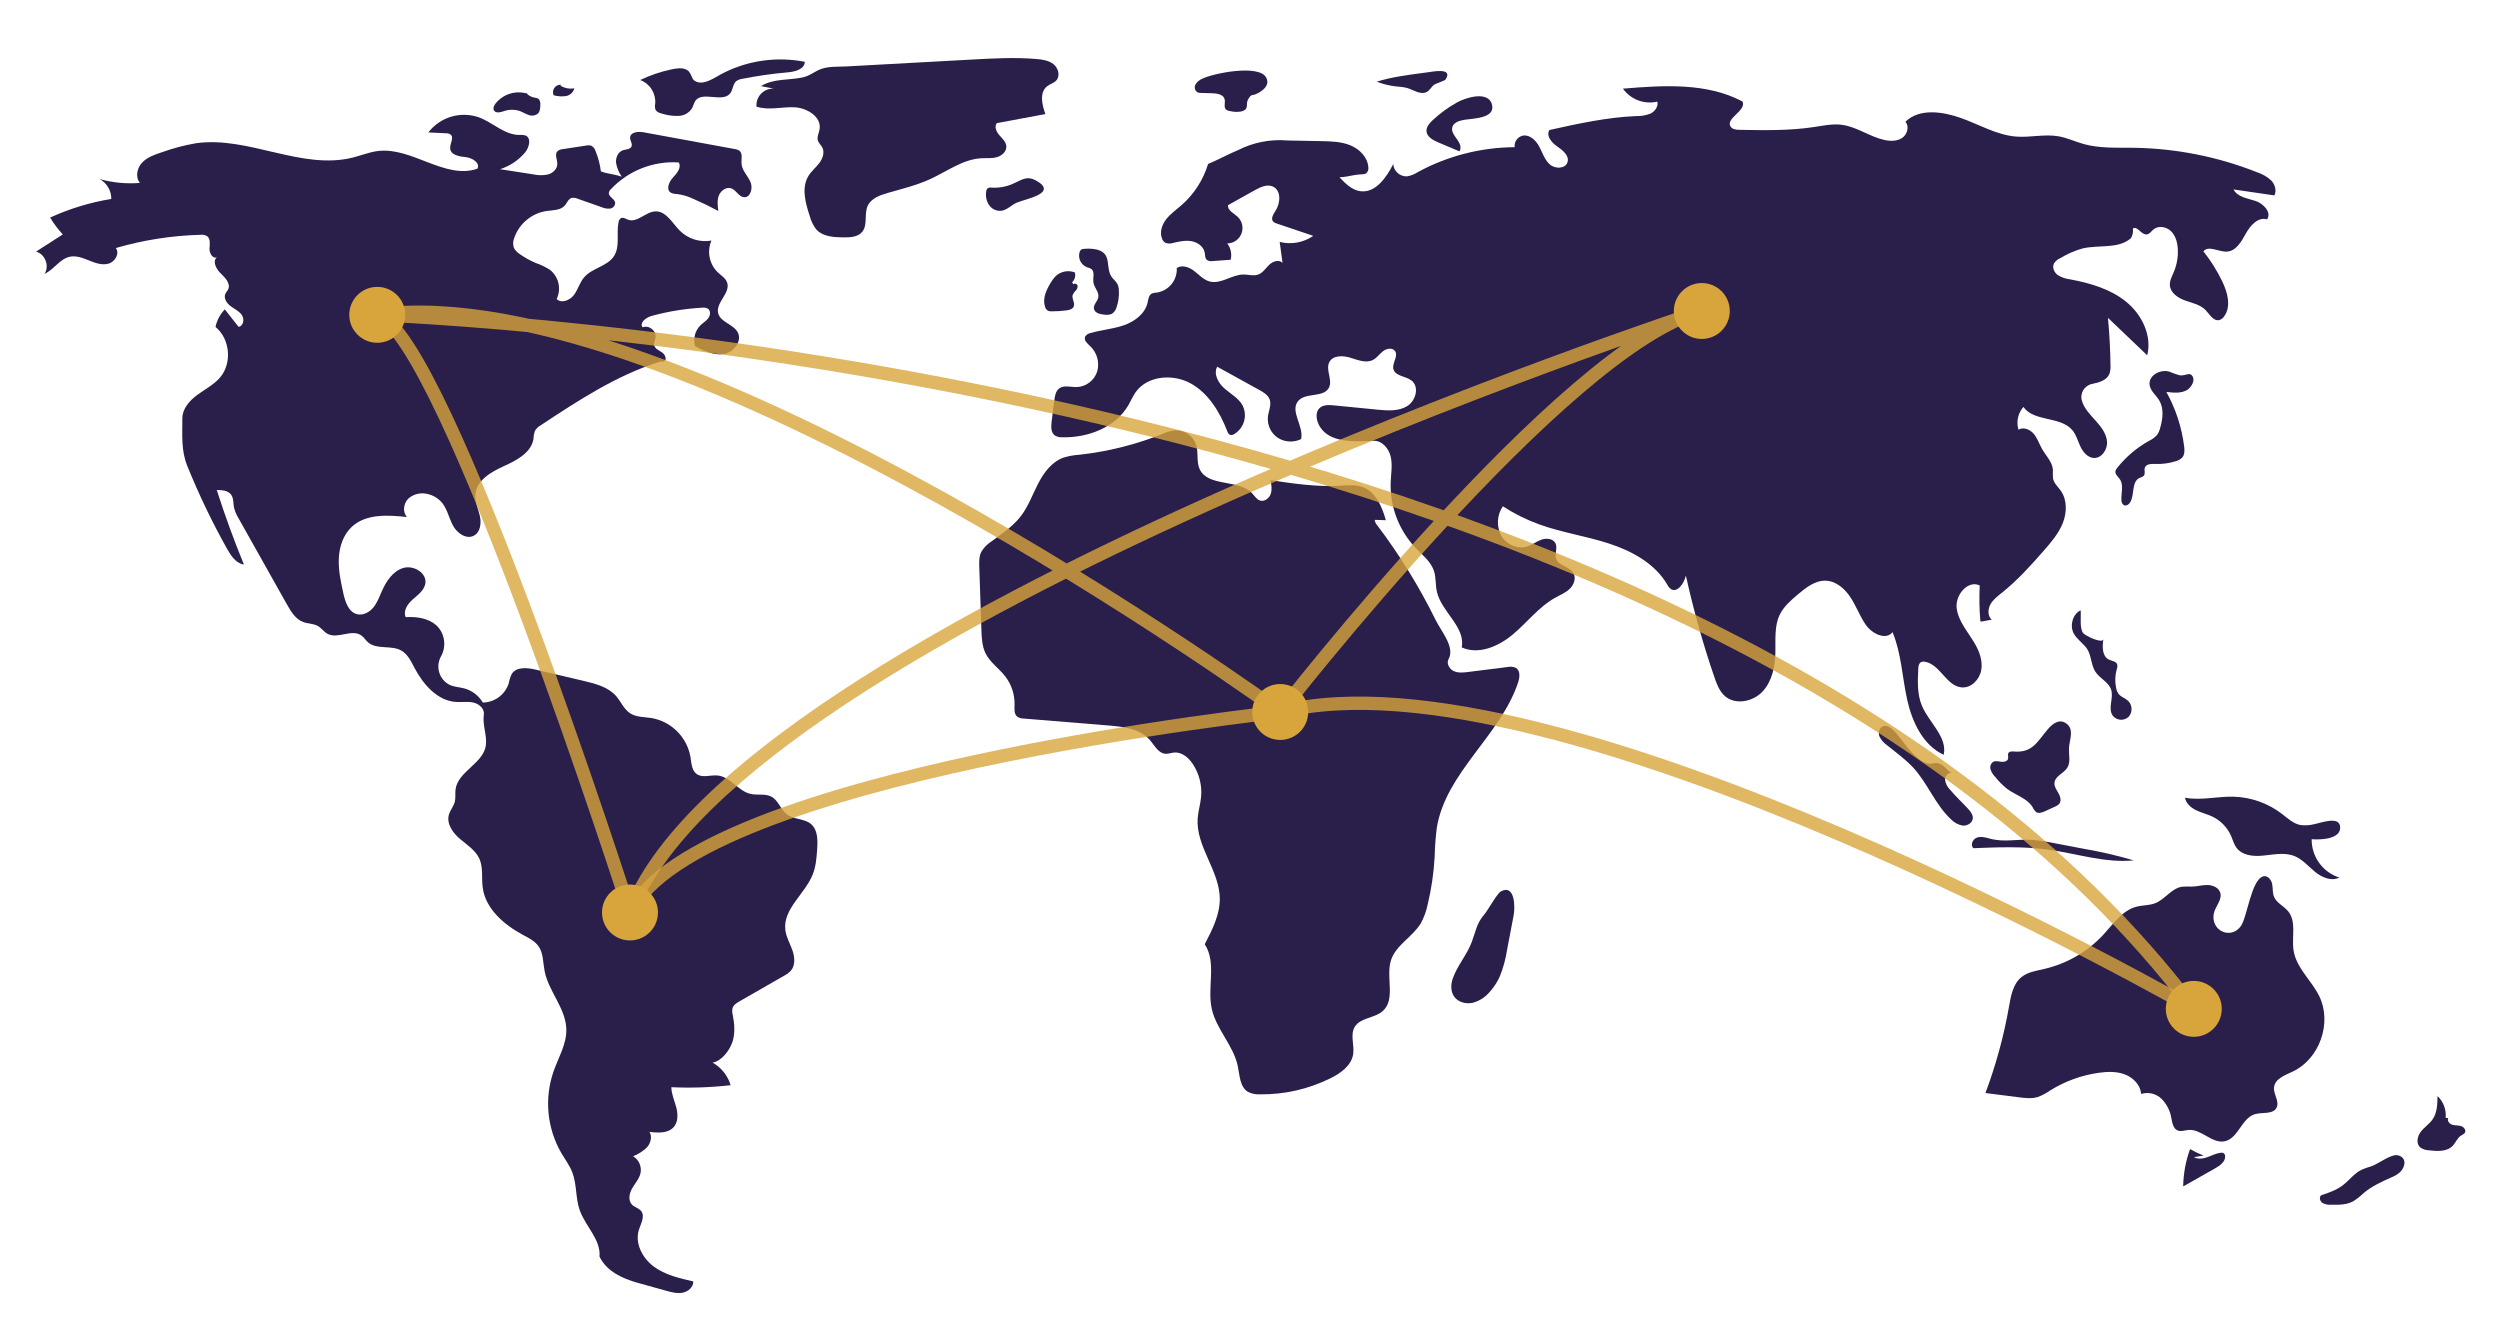
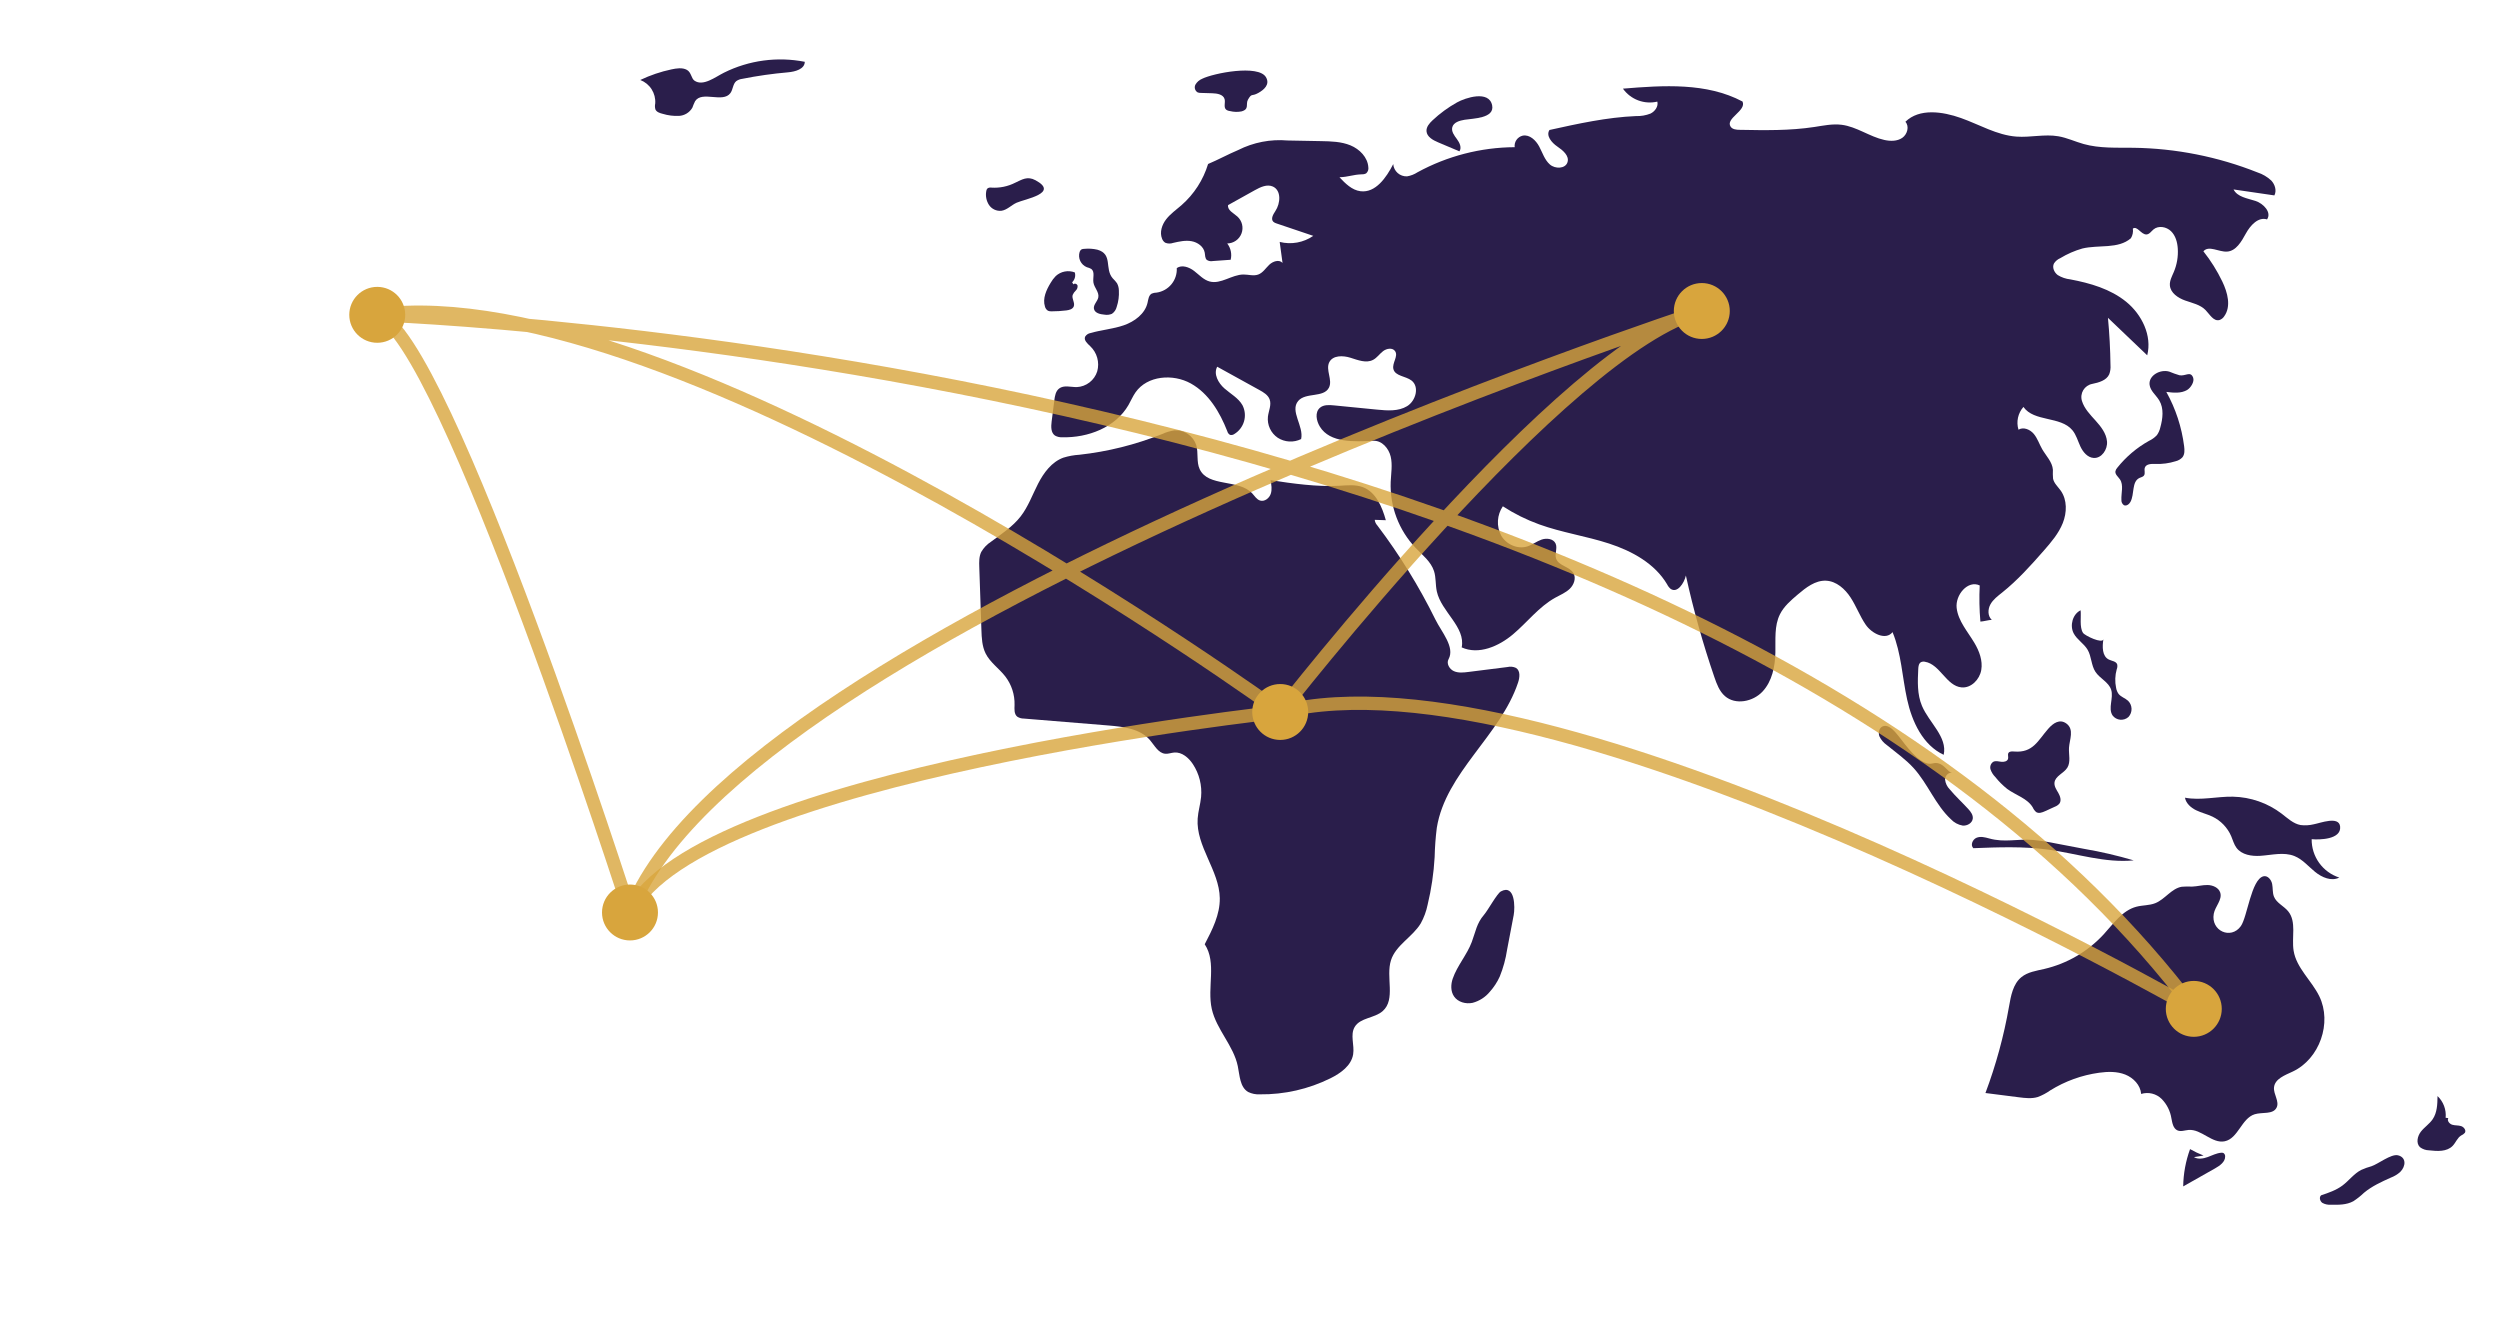
<svg xmlns="http://www.w3.org/2000/svg" width="375" height="199" viewBox="0 0 375 199" fill="none">
-   <path d="M90.133 25.705C90.002 24.67 89.737 23.657 89.345 22.69C89.295 22.508 89.207 22.337 89.088 22.19C88.969 22.043 88.82 21.922 88.651 21.836C88.425 21.777 88.189 21.775 87.962 21.828L84.425 22.369C84.129 22.383 83.845 22.493 83.618 22.682C83.157 23.166 83.611 23.946 83.597 24.614C83.581 25.365 82.913 25.974 82.189 26.176C81.45 26.325 80.687 26.316 79.952 26.148L75.006 25.38C76.463 24.916 77.759 24.051 78.748 22.886C79.399 22.115 79.745 20.677 78.804 20.312C78.525 20.235 78.233 20.212 77.945 20.243C75.704 20.261 73.941 18.391 71.844 17.604C70.501 17.133 69.043 17.097 67.68 17.504C66.316 17.91 65.116 18.736 64.251 19.865L66.885 19.992C67.133 19.979 67.379 20.044 67.587 20.179C68.164 20.653 67.447 21.564 67.528 22.306C67.633 23.27 68.915 23.476 69.881 23.574C70.847 23.671 72.072 24.456 71.608 25.307C66.753 26.978 61.812 22.041 56.713 22.649C55.423 22.803 54.204 23.309 52.944 23.628C45.247 25.573 37.29 20.382 29.428 21.481C27.68 21.779 25.962 22.232 24.294 22.834C23.224 23.185 22.108 23.565 21.33 24.379C20.553 25.193 20.257 26.585 20.993 27.437C18.963 27.604 16.919 27.41 14.957 26.864C15.488 27.158 15.929 27.59 16.235 28.114C16.541 28.638 16.7 29.235 16.696 29.842C13.526 30.358 10.44 31.298 7.52 32.637C8.065 33.542 8.702 34.389 9.419 35.165L5.406 37.741C6.762 38.082 7.463 39.93 6.675 41.083C8.08 40.458 8.952 38.842 10.455 38.514C11.44 38.299 12.442 38.702 13.376 39.08C14.311 39.458 15.338 39.825 16.305 39.541C17.272 39.257 17.985 38.004 17.371 37.206C21.505 36.001 25.777 35.334 30.082 35.221C30.415 35.18 30.751 35.244 31.045 35.404C31.605 35.792 31.458 36.632 31.428 37.312C31.398 37.993 31.929 38.888 32.538 38.581C31.821 39.202 32.434 40.371 33.121 41.023C33.809 41.676 34.637 42.577 34.216 43.426C34.106 43.648 33.92 43.825 33.814 44.049C33.502 44.709 33.998 45.478 34.582 45.917C35.166 46.355 35.882 46.662 36.288 47.269C36.693 47.876 36.509 48.938 35.783 49.023L33.721 46.406C33.016 47.136 32.533 48.051 32.328 49.045C34.515 50.831 34.844 54.467 33.013 56.617C32.077 57.715 30.746 58.383 29.585 59.24C28.423 60.096 27.349 61.316 27.352 62.759C27.357 65.251 27.153 67.566 28.087 69.877C29.811 74.137 31.801 78.285 34.045 82.296C34.634 83.349 35.396 84.504 36.59 84.685C35.081 81.014 33.723 77.287 32.515 73.502C33.302 73.506 34.211 73.568 34.672 74.205C35.054 74.732 34.972 75.449 35.09 76.089C35.241 76.709 35.493 77.3 35.835 77.839L43.041 90.663C43.638 91.726 44.323 92.868 45.465 93.298C46.194 93.573 47.039 93.522 47.711 93.918C48.237 94.228 48.592 94.78 49.129 95.073C50.647 95.9 52.757 94.313 54.176 95.301C54.581 95.583 54.84 96.032 55.213 96.355C56.523 97.489 58.672 96.731 60.185 97.576C61.159 98.121 61.664 99.211 62.184 100.199C63.487 102.673 65.594 105.097 68.385 105.294C69.261 105.356 70.157 105.19 71.014 105.385C71.871 105.58 72.714 106.327 72.576 107.194C72.341 108.681 73.076 110.309 72.879 111.802C72.519 114.52 68.66 115.715 68.328 118.437C68.255 119.033 68.369 119.648 68.227 120.232C68.053 120.947 67.516 121.529 67.325 122.24C66.963 123.587 67.928 124.927 68.989 125.833C70.05 126.739 71.316 127.52 71.896 128.789C72.509 130.13 72.208 131.693 72.407 133.153C72.842 136.342 75.598 138.705 78.435 140.229C79.299 140.694 80.227 141.143 80.786 141.949C81.516 143 81.444 144.386 81.687 145.642C82.284 148.719 84.876 151.254 84.95 154.387C85.002 156.614 83.763 158.634 83.023 160.735C82.33 162.749 82.079 164.888 82.287 167.006C82.496 169.125 83.16 171.174 84.233 173.014C84.787 173.948 85.449 174.828 85.841 175.841C86.54 177.648 86.313 179.702 86.957 181.529C87.809 183.945 90.15 185.94 89.926 188.491C90.989 190.696 93.335 191.78 95.695 192.436L99.924 193.612C100.734 193.838 101.58 194.065 102.405 193.902C103.23 193.738 104.016 193.054 103.995 192.215C101.921 191.747 99.781 191.25 98.071 189.988C96.362 188.725 95.19 186.476 95.839 184.453C96.14 183.515 96.78 182.432 96.171 181.657C95.823 181.213 95.186 181.097 94.793 180.692C94.18 180.06 94.391 178.999 94.831 178.238C95.272 177.476 95.909 176.796 96.087 175.934C96.176 175.452 96.116 174.954 95.915 174.507C95.713 174.06 95.38 173.685 94.959 173.433C95.743 173.137 96.456 172.68 97.052 172.091C97.603 171.463 97.857 170.495 97.424 169.781C98.71 169.944 100.228 170.023 101.072 169.04C101.746 168.255 101.7 167.082 101.434 166.083C101.167 165.083 100.717 164.112 100.703 163.078C103.67 163.219 106.643 163.118 109.593 162.777C109.166 161.341 108.197 160.128 106.89 159.395C108.226 159.169 109.443 157.571 109.866 156.284C110.288 154.997 110.18 153.596 109.919 152.267C109.819 151.925 109.805 151.563 109.879 151.215C110.03 150.736 110.501 150.443 110.936 150.193L117.569 146.387C117.964 146.189 118.323 145.925 118.629 145.605C119.324 144.79 119.221 143.559 118.865 142.548C118.509 141.538 117.94 140.588 117.802 139.526C117.393 136.349 120.796 134.069 121.945 131.079C122.395 129.905 122.487 128.63 122.575 127.376C122.668 126.029 122.675 124.464 121.64 123.596C120.648 122.764 119.098 122.95 118.06 122.176C117.108 121.467 116.78 120.089 115.74 119.516C114.796 118.995 113.612 119.326 112.561 119.081C110.712 118.65 109.549 116.521 107.66 116.324C106.595 116.212 105.389 116.733 104.515 116.113C103.746 115.567 103.715 114.468 103.569 113.537C103.312 112.088 102.617 110.754 101.578 109.712C100.539 108.67 99.205 107.972 97.757 107.711C96.658 107.535 95.462 107.602 94.528 106.998C93.581 106.388 93.147 105.244 92.404 104.398C91.206 103.035 89.319 102.55 87.551 102.135L80.361 100.446C79.085 100.146 77.44 99.987 76.755 101.105C76.552 101.53 76.409 101.981 76.328 102.445C76.072 103.285 75.555 104.022 74.853 104.55C74.151 105.078 73.299 105.37 72.421 105.384C71.818 104.357 70.842 103.602 69.696 103.277C68.967 103.074 68.186 103.052 67.491 102.753C67.112 102.568 66.775 102.308 66.501 101.989C66.226 101.67 66.019 101.298 65.894 100.896C65.768 100.494 65.725 100.071 65.769 99.652C65.812 99.233 65.941 98.828 66.147 98.46C66.562 97.723 66.722 96.87 66.603 96.032C66.484 95.195 66.092 94.42 65.488 93.827C64.266 92.73 62.497 92.465 60.857 92.575C60.428 91.638 61.146 90.582 61.92 89.902C62.693 89.222 63.633 88.553 63.801 87.537C64.066 85.939 62.026 84.725 60.476 85.201C58.926 85.678 57.938 87.182 57.284 88.664C56.909 89.514 56.59 90.41 55.998 91.127C55.407 91.844 54.454 92.358 53.552 92.128C52.276 91.802 51.784 90.287 51.501 89.002C51.123 87.278 50.742 85.529 50.821 83.766C50.9 82.002 51.495 80.191 52.797 78.998C54.918 77.052 58.171 77.243 61.034 77.553C60.358 76.792 60.525 75.509 61.248 74.792C61.63 74.453 62.089 74.212 62.585 74.09C63.081 73.969 63.6 73.969 64.096 74.093C64.958 74.272 65.735 74.737 66.302 75.411C67.115 76.402 67.346 77.74 67.961 78.865C68.576 79.989 69.958 80.949 71.09 80.345C72.067 79.824 72.222 78.47 71.979 77.39C71.736 76.31 71.219 75.26 71.307 74.156C71.475 72.051 73.66 70.784 75.587 69.916C77.515 69.049 79.722 67.883 80.028 65.793C80.038 65.384 80.115 64.979 80.256 64.595C80.47 64.255 80.767 63.976 81.119 63.784C86.745 60.069 92.464 56.309 98.894 54.279C99.228 54.173 99.268 54.291 99.609 54.208C100.086 53.933 99.769 53.17 99.312 52.863C98.855 52.556 98.243 52.321 98.127 51.782C98.042 51.387 98.275 50.998 98.336 50.598C98.485 49.615 97.307 48.707 96.393 49.1C95.876 48.416 96.898 47.622 97.725 47.395C100.206 46.712 102.753 46.297 105.323 46.155C105.62 46.108 105.923 46.159 106.188 46.302C106.619 46.6 106.564 47.285 106.258 47.712C105.952 48.138 105.477 48.406 105.095 48.767C104.679 49.172 104.382 49.684 104.237 50.247C104.092 50.809 104.104 51.401 104.272 51.957C105.614 52.639 107.072 53.34 108.558 53.1C110.044 52.86 111.363 51.192 110.664 49.86C110.014 48.619 108.06 48.339 107.724 46.98C107.331 45.388 109.586 43.972 109.078 42.413C108.856 41.73 108.175 41.328 107.652 40.835C107.035 40.23 106.615 39.453 106.447 38.606C106.28 37.759 106.373 36.88 106.714 36.087C105.863 36.237 104.988 36.18 104.163 35.922C103.338 35.664 102.587 35.212 101.973 34.604C100.838 33.461 99.934 31.657 98.323 31.708C96.845 31.755 95.572 33.478 94.19 32.952C93.85 32.823 93.492 32.559 93.163 32.714C93.055 32.784 92.964 32.877 92.898 32.987C92.831 33.098 92.791 33.221 92.779 33.35C92.428 35.027 93.032 36.939 92.117 38.388C91.121 39.966 88.818 40.185 87.611 41.607C86.956 42.379 86.702 43.42 86.099 44.234C85.497 45.048 84.219 45.566 83.496 44.856C83.851 44.127 83.948 43.298 83.771 42.506C83.594 41.714 83.153 41.005 82.521 40.496C81.85 40.059 81.126 39.707 80.367 39.45C79.519 39.091 78.713 38.642 77.962 38.11C77.585 37.883 77.28 37.556 77.079 37.166C76.92 36.677 76.941 36.147 77.139 35.673C77.506 34.623 78.152 33.692 79.009 32.983C79.866 32.273 80.901 31.811 82.001 31.646C82.964 31.515 84.084 31.561 84.721 30.828C85.058 30.441 85.235 29.854 85.724 29.697C86.037 29.634 86.362 29.674 86.65 29.811L90.242 31.074C90.643 31.255 91.084 31.328 91.522 31.286C91.739 31.257 91.937 31.146 92.076 30.977C92.215 30.808 92.285 30.593 92.272 30.375C92.158 29.779 91.24 29.493 91.323 28.891C91.37 28.697 91.475 28.52 91.624 28.386C92.92 27.008 94.506 25.932 96.267 25.237C98.028 24.543 99.921 24.245 101.81 24.367C102.264 25.111 101.547 25.992 100.95 26.627C100.353 27.263 99.874 28.398 100.595 28.887C100.891 29.037 101.22 29.111 101.552 29.102C102.436 29.221 103.296 29.482 104.098 29.873C105.339 30.413 106.557 31.004 107.75 31.645C107.645 30.859 107.544 30.03 107.843 29.295C108.141 28.559 108.989 27.983 109.729 28.269C110.443 28.545 110.809 29.489 111.57 29.576C112.584 29.691 112.984 28.194 112.56 27.266C112.137 26.338 111.298 25.561 111.228 24.543C111.181 23.857 111.442 23.005 110.893 22.589C110.698 22.465 110.476 22.387 110.246 22.363L96.541 19.843C95.728 19.693 94.552 19.808 94.516 20.634C94.496 21.095 94.908 21.551 94.725 21.975C94.531 22.427 93.89 22.386 93.424 22.546C92.701 22.794 92.338 23.653 92.407 24.414C92.534 25.17 92.828 25.889 93.266 26.518C92.374 26.146 91.025 26.078 90.133 25.705Z" fill="#2A1E4B" />
-   <path d="M79.198 14.08C78.334 13.794 77.402 13.781 76.53 14.042C75.658 14.303 74.888 14.825 74.323 15.539C74.097 15.836 73.908 16.245 74.097 16.566C74.368 17.027 75.058 16.845 75.567 16.68C76.314 16.413 77.128 16.394 77.888 16.625C78.366 16.789 78.793 17.078 79.273 17.236C79.507 17.334 79.762 17.366 80.013 17.329C80.263 17.293 80.499 17.189 80.695 17.029C81.024 16.693 81.045 16.171 81.046 15.701C81.068 15.544 81.056 15.383 81.009 15.232C80.962 15.08 80.881 14.941 80.773 14.824C80.581 14.713 80.365 14.649 80.144 14.638C79.647 14.546 79.198 14.284 78.875 13.897" fill="#2A1E4B" />
-   <path d="M84.139 12.705C83.946 12.694 83.753 12.734 83.579 12.819C83.406 12.905 83.257 13.033 83.147 13.193C83.038 13.352 82.971 13.537 82.954 13.73C82.936 13.923 82.969 14.117 83.048 14.293C83.642 14.455 84.263 14.496 84.873 14.412C85.177 14.365 85.46 14.229 85.687 14.021C85.914 13.813 86.075 13.543 86.148 13.244C85.43 13.375 84.689 13.233 84.069 12.848" fill="#2A1E4B" />
  <path d="M100.717 10.409C99.101 10.752 97.53 11.285 96.039 11.997C96.742 12.267 97.34 12.755 97.744 13.39C98.148 14.025 98.338 14.774 98.284 15.524C98.221 15.812 98.228 16.112 98.305 16.396C98.477 16.813 98.975 16.969 99.413 17.076C100.199 17.315 101.02 17.419 101.842 17.385C102.252 17.364 102.651 17.24 103.002 17.026C103.353 16.812 103.645 16.513 103.852 16.158C103.971 15.82 104.111 15.491 104.27 15.17C105.319 13.574 108.436 15.504 109.563 13.961C109.959 13.418 109.923 12.599 110.44 12.169C110.708 11.981 111.018 11.863 111.343 11.825C113.608 11.375 115.896 11.049 118.197 10.849C119.287 10.754 120.708 10.363 120.717 9.27C116.611 8.464 112.353 9.036 108.606 10.898C107.256 11.573 105.47 12.995 104.17 12.099C103.683 11.764 103.707 10.86 103.037 10.483C102.352 10.098 101.445 10.255 100.717 10.409Z" fill="#2A1E4B" />
-   <path d="M114.146 12.92L116.073 13.29C115.718 13.275 115.364 13.335 115.035 13.466C114.705 13.598 114.407 13.799 114.161 14.055C113.915 14.311 113.726 14.616 113.608 14.951C113.489 15.286 113.444 15.641 113.474 15.995C115.279 16.598 117.247 16.011 119.148 16.091C121.05 16.171 123.262 17.529 122.938 19.402C122.84 19.969 122.512 20.535 122.682 21.084C122.802 21.469 123.141 21.742 123.333 22.097C123.733 22.836 123.414 23.77 122.909 24.442C122.404 25.113 121.726 25.649 121.283 26.363C120.181 28.138 120.807 30.433 121.464 32.416C121.653 33.165 122.004 33.864 122.49 34.465C123.463 35.498 125.047 35.588 126.466 35.608C127.499 35.624 128.682 35.573 129.335 34.773C130.188 33.729 129.592 32.101 130.153 30.875C130.663 29.763 131.962 29.286 133.139 28.947C135.295 28.327 137.492 27.799 139.531 26.863C142.062 25.699 144.427 23.887 147.209 23.737C147.99 23.695 148.79 23.787 149.541 23.573C150.293 23.36 151.007 22.71 150.95 21.931C150.902 21.266 150.338 20.777 149.898 20.275C149.458 19.773 149.112 19.002 149.516 18.471L156.808 17.11C156.292 15.703 155.889 13.849 157.077 12.933C157.505 12.602 158.079 12.47 158.444 12.07C159.066 11.389 158.753 10.216 158.035 9.637C157.317 9.058 156.347 8.923 155.427 8.847C152.23 8.581 149.014 8.757 145.81 8.932C139.548 9.275 133.286 9.618 127.023 9.961C125.763 10.03 124.307 9.925 123.151 10.354C122.172 10.718 121.476 11.386 120.357 11.621C118.29 12.054 116.016 11.761 114.146 12.92Z" fill="#2A1E4B" />
  <path d="M148.677 28.141C148.481 28.11 148.28 28.155 148.116 28.268C148.008 28.387 147.943 28.54 147.934 28.7C147.809 29.409 147.957 30.139 148.349 30.744C148.548 31.04 148.823 31.278 149.145 31.432C149.468 31.587 149.826 31.652 150.182 31.622C151.05 31.511 151.689 30.771 152.487 30.41C153.717 29.854 158.94 28.988 155.327 27.037C154.082 26.365 153.277 26.959 152.296 27.401C151.18 27.972 149.928 28.228 148.677 28.141Z" fill="#2A1E4B" />
  <path d="M180.32 11.818C179.898 11.991 179.545 12.298 179.316 12.691C179.211 12.891 179.187 13.124 179.248 13.342C179.31 13.559 179.452 13.745 179.647 13.86C179.805 13.917 179.972 13.943 180.139 13.938L181.855 13.989C182.583 14.011 183.494 14.166 183.689 14.867C183.835 15.389 183.509 16.058 183.902 16.43C184.071 16.561 184.273 16.64 184.486 16.658C185.051 16.803 185.641 16.822 186.214 16.713C187.462 16.379 186.806 15.618 187.199 14.94C187.801 13.903 187.697 14.531 188.756 13.937C189.539 13.498 190.55 12.701 189.897 11.583C188.761 9.637 181.996 10.983 180.32 11.818Z" fill="#2A1E4B" />
-   <path d="M214.176 10.842L213.18 10.975C210.934 11.274 208.675 11.576 206.512 12.25C207.448 12.62 208.431 12.861 209.432 12.966C209.983 12.993 210.531 13.071 211.068 13.198C212.023 13.483 212.986 14.217 213.909 13.841C214.482 13.608 214.669 13.012 215.143 12.697C215.47 12.479 216.712 12.126 216.851 11.906C217.973 10.128 215.039 10.727 214.176 10.842Z" fill="#2A1E4B" />
  <path d="M218.555 15.361C217.224 16.104 215.99 17.007 214.879 18.05C214.411 18.49 213.933 19.037 213.975 19.677C214.032 20.528 214.939 21.022 215.725 21.354L218.909 22.701C219.296 22.157 218.942 21.407 218.543 20.872C218.144 20.337 217.669 19.719 217.846 19.075C218.047 18.341 218.943 18.091 219.694 17.965C220.918 17.759 224.22 17.775 223.823 15.804C223.356 13.482 219.783 14.674 218.555 15.361Z" fill="#2A1E4B" />
  <path d="M217.912 146.788C217.609 147.664 217.581 148.697 218.105 149.463C218.693 150.322 219.871 150.642 220.89 150.425C221.904 150.155 222.808 149.574 223.475 148.764C224.085 148.085 224.586 147.316 224.962 146.485C225.487 145.19 225.857 143.837 226.064 142.455L227.053 137.268C227.274 136.109 227.265 132.555 225.133 133.713C224.551 134.03 223.202 136.527 222.592 137.235C221.491 138.512 221.346 139.75 220.767 141.296C220.041 143.233 218.583 144.848 217.912 146.788Z" fill="#2A1E4B" />
  <path d="M330.534 173.331C329.836 173.059 329.159 172.737 328.508 172.367C327.855 174.161 327.507 176.052 327.48 177.961L332.255 175.261C332.973 174.855 333.787 174.291 333.772 173.466C333.778 173.365 333.757 173.263 333.71 173.172C333.664 173.081 333.594 173.005 333.508 172.95C333.401 172.908 333.286 172.894 333.173 172.911C332.465 172.97 331.819 173.318 331.152 173.56C330.484 173.802 329.703 173.93 329.09 173.571" fill="#2A1E4B" />
  <path d="M355.718 174.937C355.194 175.08 354.682 175.263 354.187 175.486C353.091 176.043 352.346 177.101 351.36 177.835C350.417 178.537 349.281 178.922 348.166 179.297C347.838 179.587 347.989 180.17 348.345 180.425C348.727 180.642 349.166 180.741 349.606 180.708C350.764 180.733 351.984 180.744 352.999 180.185C353.57 179.815 354.105 179.391 354.596 178.919C355.783 177.93 357.207 177.277 358.617 176.647C359.131 176.453 359.605 176.169 360.019 175.809C360.905 174.937 360.967 173.591 359.689 173.294C358.657 173.055 356.701 174.62 355.718 174.937Z" fill="#2A1E4B" />
  <path d="M366.846 167.671C366.904 167.071 366.824 166.465 366.613 165.9C366.402 165.335 366.065 164.826 365.628 164.41C365.615 165.611 365.578 166.89 364.902 167.883C364.421 168.591 363.665 169.069 363.138 169.743C362.61 170.417 362.376 171.485 362.995 172.077C363.39 172.377 363.872 172.543 364.369 172.55C365.601 172.695 367.027 172.775 367.892 171.886C368.363 171.4 368.593 170.681 369.168 170.325C369.382 170.235 369.574 170.098 369.728 169.924C369.965 169.547 369.588 169.05 369.163 168.914C368.738 168.778 368.27 168.842 367.843 168.713C367.416 168.584 367.025 168.104 367.244 167.716" fill="#2A1E4B" />
  <path d="M347.066 123.642C346.419 123.8 345.75 123.839 345.09 123.759C343.993 123.557 343.139 122.731 342.254 122.054C340.149 120.453 337.59 119.559 334.944 119.502C332.538 119.457 330.109 120.108 327.746 119.654C327.9 120.512 328.635 121.156 329.419 121.538C330.204 121.921 331.069 122.113 331.857 122.488C333.119 123.094 334.119 124.134 334.676 125.418C334.929 126.01 335.089 126.654 335.473 127.171C336.259 128.227 337.748 128.459 339.062 128.373C340.776 128.26 342.566 127.768 344.16 128.405C345.379 128.893 346.252 129.96 347.27 130.789C348.288 131.618 349.723 132.234 350.892 131.635C349.677 131.243 348.62 130.472 347.875 129.437C347.13 128.401 346.735 127.155 346.749 125.879C347.896 125.985 351.199 125.944 351.021 123.997C350.87 122.347 348.05 123.464 347.066 123.642Z" fill="#2A1E4B" />
  <path d="M332.064 137.068C332.268 135.952 333.381 134.967 333.034 133.887C332.795 133.14 331.928 132.771 331.143 132.753C330.358 132.735 329.587 132.968 328.803 132.99C328.292 132.963 327.78 132.97 327.27 133.012C325.712 133.268 324.752 134.899 323.284 135.479C322.392 135.832 321.389 135.764 320.461 136.008C318.353 136.562 317.02 138.551 315.547 140.156C313.167 142.736 310.066 144.543 306.646 145.342C305.448 145.619 304.16 145.797 303.208 146.574C301.946 147.604 301.636 149.369 301.355 150.972C300.58 155.399 299.395 159.745 297.816 163.953L302.82 164.591C303.771 164.713 304.757 164.831 305.674 164.55C306.34 164.299 306.971 163.963 307.551 163.551C309.78 162.168 312.274 161.269 314.872 160.91C316.182 160.731 317.556 160.698 318.786 161.184C320.016 161.671 321.071 162.775 321.174 164.092C321.705 163.927 322.272 163.909 322.813 164.04C323.354 164.172 323.85 164.448 324.246 164.839C325.029 165.636 325.543 166.66 325.713 167.764C325.845 168.448 325.976 169.268 326.612 169.555C327.13 169.789 327.724 169.537 328.291 169.492C330.215 169.338 331.811 171.579 333.702 171.193C335.73 170.779 336.228 167.745 338.206 167.137C339.343 166.788 340.937 167.212 341.481 166.156C341.96 165.225 341.003 164.151 341.102 163.109C341.224 161.825 342.739 161.281 343.907 160.733C347.933 158.845 349.844 153.43 347.893 149.436C346.737 147.07 344.462 145.207 344.042 142.607C343.719 140.607 344.508 138.275 343.232 136.701C342.582 135.9 341.483 135.458 341.097 134.502C340.854 133.901 340.951 133.218 340.82 132.583C340.69 131.947 340.135 131.283 339.507 131.447C337.684 131.925 337.102 137.552 336.126 138.919C334.643 140.997 331.597 139.629 332.064 137.068Z" fill="#2A1E4B" />
  <path d="M298.372 125.765C297.749 125.591 297.069 125.419 296.472 125.668C295.875 125.917 295.527 126.793 296.006 127.228C299.754 127.082 303.524 126.937 307.24 127.445C311.522 128.031 315.759 129.483 320.059 129.056C317.603 128.332 315.106 127.753 312.581 127.322L308.371 126.518C307.242 126.282 306.101 126.106 304.953 125.991C302.551 125.792 300.734 126.427 298.372 125.765Z" fill="#2A1E4B" />
  <path d="M302.125 112.728C301.814 112.703 301.428 112.68 301.267 112.947C301.113 113.203 301.29 113.54 301.207 113.827C301.094 114.218 300.581 114.318 300.177 114.265C299.773 114.211 299.336 114.084 298.978 114.278C298.797 114.402 298.66 114.582 298.589 114.79C298.519 114.998 298.517 115.223 298.585 115.432C298.732 115.846 298.968 116.223 299.278 116.535C299.808 117.202 300.411 117.806 301.076 118.337C302.364 119.287 304.109 119.745 304.921 121.124C305.035 121.392 305.211 121.628 305.434 121.815C305.823 122.061 306.331 121.874 306.751 121.682L308.221 121.011C308.485 120.916 308.722 120.755 308.908 120.544C309.244 120.089 309.037 119.442 308.755 118.951C308.474 118.461 308.113 117.953 308.173 117.391C308.281 116.388 309.571 116.005 310.102 115.147C310.636 114.282 310.288 113.168 310.35 112.154C310.422 110.967 311.168 109.424 309.968 108.537C308.947 107.784 307.972 108.48 307.24 109.312C305.695 111.066 304.964 112.965 302.125 112.728Z" fill="#2A1E4B" />
  <path d="M311.049 94.998C311.55 95.958 312.597 96.531 313.144 97.466C313.737 98.479 313.669 99.788 314.313 100.771C314.973 101.779 316.302 102.314 316.672 103.46C317.076 104.711 316.159 106.232 316.89 107.326C317.026 107.505 317.198 107.653 317.395 107.762C317.592 107.871 317.809 107.937 318.033 107.958C318.257 107.979 318.483 107.952 318.696 107.881C318.91 107.81 319.106 107.695 319.272 107.544C319.581 107.209 319.746 106.767 319.732 106.312C319.719 105.857 319.528 105.425 319.2 105.108C318.767 104.714 318.146 104.544 317.785 104.083C317.596 103.817 317.471 103.512 317.418 103.191C317.221 102.264 317.252 101.304 317.51 100.392C317.606 100.16 317.631 99.905 317.58 99.66C317.418 99.187 316.777 99.154 316.328 98.934C315.307 98.436 315.332 96.997 315.51 95.876C315.391 96.622 312.731 95.353 312.452 94.93C311.899 94.091 312.2 92.471 312.091 91.543C310.896 92.118 310.435 93.824 311.049 94.998Z" fill="#2A1E4B" />
  <path d="M284.243 109.769C283.752 109.22 283.012 108.645 282.354 108.976C281.852 109.229 281.713 109.924 281.91 110.45C282.15 110.961 282.519 111.401 282.981 111.726C284.353 112.856 285.831 113.877 287.027 115.191C289.169 117.543 290.304 120.716 292.633 122.883C293.101 123.385 293.721 123.72 294.398 123.837C295.077 123.9 295.839 123.466 295.917 122.79C295.981 122.232 295.592 121.734 295.212 121.321C294.308 120.337 293.317 119.432 292.463 118.404C292.068 118.01 291.82 117.492 291.76 116.938C291.756 116.384 292.26 115.805 292.797 115.942C292.145 115.776 291.661 114.69 290.703 114.485C289.903 114.315 289.709 114.81 288.757 114.402C286.94 113.623 285.515 111.192 284.243 109.769Z" fill="#2A1E4B" />
  <path d="M326.926 56.291C326.405 56.137 325.893 55.954 325.392 55.744C324.043 55.339 322.258 56.33 322.438 57.725C322.558 58.652 323.421 59.278 323.898 60.082C324.605 61.275 324.417 62.787 324.045 64.123C323.954 64.537 323.78 64.928 323.535 65.273C323.192 65.638 322.781 65.932 322.326 66.142C320.505 67.162 318.899 68.526 317.596 70.157C317.455 70.308 317.356 70.493 317.311 70.695C317.246 71.166 317.72 71.509 317.988 71.902C318.584 72.775 318.153 73.95 318.212 75.005C318.203 75.154 318.232 75.303 318.297 75.438C318.362 75.572 318.46 75.688 318.582 75.774C318.941 75.957 319.366 75.647 319.561 75.295C320.206 74.127 319.72 72.251 320.93 71.688C321.159 71.582 321.437 71.537 321.59 71.336C321.832 71.017 321.598 70.544 321.721 70.163C321.906 69.591 322.689 69.565 323.29 69.591C324.326 69.634 325.361 69.496 326.349 69.184C326.737 69.092 327.089 68.888 327.362 68.598C327.724 68.147 327.692 67.505 327.619 66.931C327.257 64.07 326.35 61.305 324.948 58.785C326.011 58.921 327.168 59.039 328.086 58.485C328.6 58.175 329.216 57.247 328.961 56.616C328.558 55.618 327.83 56.458 326.926 56.291Z" fill="#2A1E4B" />
  <path d="M190.583 72.023C190.71 72.705 190.835 73.423 190.611 74.08C190.388 74.737 189.684 75.285 189.019 75.084C188.504 74.928 188.206 74.41 187.84 74.015C185.803 71.818 181.208 73.09 179.95 70.372C179.437 69.263 179.786 67.934 179.435 66.763C179.215 66.086 178.775 65.502 178.186 65.102C177.596 64.702 176.891 64.509 176.18 64.553C175.531 64.647 174.9 64.835 174.306 65.112C170.328 66.704 166.153 67.747 161.893 68.214C161.084 68.263 160.283 68.409 159.508 68.648C157.759 69.281 156.564 70.901 155.714 72.554C154.863 74.208 154.236 75.997 153.095 77.466C151.897 79.01 150.218 80.091 148.652 81.26C148.048 81.648 147.546 82.175 147.186 82.795C146.846 83.492 146.865 84.302 146.892 85.076L147.212 94.481C147.253 95.691 147.305 96.944 147.847 98.026C148.523 99.378 149.86 100.263 150.787 101.457C151.734 102.685 152.227 104.201 152.183 105.749C152.163 106.372 152.101 107.108 152.586 107.499C152.882 107.691 153.227 107.79 153.579 107.785L166.311 108.826C168.551 109.009 171.033 109.31 172.495 111.015C173.185 111.82 173.739 112.977 174.797 113.063C175.25 113.1 175.691 112.914 176.145 112.878C177.289 112.788 178.294 113.656 178.928 114.611C179.888 116.068 180.324 117.808 180.164 119.544C180.06 120.635 179.722 121.695 179.649 122.787C179.371 126.945 182.899 130.558 182.967 134.724C183.008 137.175 181.843 139.465 180.708 141.638C182.54 144.411 181.04 148.104 181.769 151.347C182.461 154.423 185.028 156.831 185.668 159.918C185.96 161.331 185.977 163.071 187.225 163.798C187.772 164.065 188.379 164.186 188.987 164.151C192.653 164.194 196.277 163.37 199.564 161.745C201.106 160.98 202.704 159.839 202.974 158.139C203.191 156.769 202.495 155.236 203.203 154.043C204.037 152.636 206.174 152.747 207.402 151.666C209.393 149.911 207.84 146.565 208.647 144.038C209.372 141.766 211.868 140.559 213.106 138.52C213.593 137.643 213.942 136.697 214.142 135.714C214.709 133.365 215.061 130.97 215.196 128.558C215.229 127.092 215.337 125.629 215.52 124.174C216.854 115.893 225.048 110.347 227.708 102.391C227.962 101.632 228.082 100.62 227.405 100.19C227.004 99.998 226.549 99.951 226.117 100.055L220.248 100.794C219.519 100.886 218.746 100.972 218.076 100.669C217.407 100.367 216.927 99.521 217.282 98.878C218.279 97.074 216.228 94.794 215.317 92.945C212.864 87.966 209.942 83.232 206.592 78.806C206.378 78.578 206.243 78.287 206.209 77.976L207.875 78.031C207.313 76.015 206.385 73.809 204.425 73.071C203.32 72.656 202.097 72.799 200.918 72.864C197.543 73.048 193.924 72.539 190.583 72.023Z" fill="#2A1E4B" />
  <path d="M200.92 26.589C201.803 27.526 202.793 28.52 204.071 28.683C206.329 28.972 207.952 26.64 208.985 24.613C209.023 25.13 209.262 25.611 209.65 25.955C210.037 26.298 210.544 26.477 211.062 26.453C211.619 26.36 212.151 26.152 212.624 25.843C217.097 23.401 222.106 22.107 227.203 22.077C227.154 21.692 227.25 21.301 227.472 20.982C227.694 20.663 228.027 20.437 228.405 20.348C229.442 20.143 230.375 21.038 230.875 21.968C231.375 22.898 231.687 23.976 232.481 24.672C233.275 25.368 234.813 25.337 235.127 24.329C235.428 23.362 234.419 22.536 233.581 21.966C232.742 21.395 231.859 20.339 232.423 19.497C236.706 18.55 241.015 17.599 245.397 17.411C246.143 17.437 246.886 17.309 247.581 17.035C248.249 16.708 248.78 15.964 248.6 15.242C247.644 15.467 246.642 15.402 245.723 15.055C244.804 14.709 244.009 14.097 243.44 13.297C249.52 12.796 255.987 12.368 261.376 15.227C262.022 16.614 258.727 17.768 259.608 19.019C259.89 19.418 260.453 19.465 260.942 19.474C264.686 19.544 268.452 19.612 272.155 19.047C273.508 18.84 274.874 18.549 276.233 18.716C278.495 18.995 280.43 20.504 282.656 20.995C283.562 21.195 284.578 21.202 285.342 20.676C286.106 20.149 286.434 18.95 285.808 18.266C287.904 16.213 291.382 16.722 294.147 17.705C296.912 18.687 299.531 20.272 302.458 20.491C304.556 20.648 306.684 20.084 308.757 20.442C310.06 20.668 311.273 21.247 312.547 21.603C314.955 22.276 317.503 22.134 320.004 22.166C326.385 22.252 332.696 23.505 338.625 25.863C339.396 26.114 340.103 26.531 340.695 27.085C341.247 27.676 341.528 28.593 341.157 29.311L335.031 28.416C335.608 29.552 337.101 29.745 338.314 30.137C339.527 30.529 340.784 31.867 340.055 32.911C338.741 32.493 337.551 33.806 336.887 35.014C336.223 36.222 335.414 37.668 334.037 37.742C332.804 37.808 331.313 36.758 330.509 37.695C331.619 39.095 332.57 40.614 333.344 42.224C334.138 43.877 334.704 45.96 333.63 47.447C333.461 47.713 333.205 47.911 332.906 48.008C332.029 48.23 331.46 47.159 330.831 46.509C330.039 45.691 328.841 45.459 327.768 45.075C326.696 44.691 325.566 43.937 325.482 42.801C325.429 42.095 325.803 41.438 326.078 40.785C326.54 39.685 326.742 38.492 326.668 37.301C326.608 36.343 326.339 35.346 325.65 34.677C324.962 34.007 323.772 33.795 323.033 34.408C322.688 34.694 322.411 35.152 321.963 35.169C321.172 35.199 320.564 33.82 319.927 34.291C320.002 34.792 319.898 35.304 319.633 35.737C317.732 37.389 314.812 36.69 312.362 37.273C311.197 37.607 310.081 38.093 309.045 38.721C308.657 38.887 308.327 39.163 308.097 39.516C307.791 40.11 308.128 40.871 308.667 41.266C309.239 41.616 309.881 41.835 310.548 41.907C313.535 42.472 316.566 43.347 318.925 45.265C321.283 47.182 322.83 50.351 322.083 53.296L316.192 47.672C316.416 50.033 316.543 52.401 316.573 54.776C316.611 55.239 316.548 55.706 316.386 56.142C315.967 57.069 314.828 57.381 313.831 57.586C313.553 57.638 313.29 57.749 313.059 57.91C312.827 58.072 312.632 58.281 312.487 58.523C312.342 58.765 312.25 59.035 312.217 59.315C312.183 59.595 312.21 59.879 312.294 60.148C312.648 61.303 313.532 62.202 314.341 63.099C315.15 63.996 315.946 65.015 316.052 66.217C316.158 67.42 315.25 68.775 314.045 68.692C313.131 68.629 312.453 67.811 312.063 66.983C311.674 66.155 311.442 65.232 310.856 64.528C309.084 62.398 305.103 63.311 303.515 61.04C303.11 61.499 302.829 62.054 302.699 62.651C302.569 63.249 302.595 63.87 302.772 64.455C303.511 63.993 304.522 64.422 305.077 65.094C305.632 65.765 305.894 66.626 306.33 67.38C306.918 68.397 307.854 69.299 307.936 70.472C307.914 70.915 307.922 71.359 307.958 71.801C308.104 72.511 308.705 73.021 309.122 73.615C310.091 74.996 310.043 76.894 309.418 78.461C308.794 80.029 307.671 81.338 306.559 82.608C304.618 84.826 302.636 87.03 300.334 88.872C299.677 89.398 298.976 89.914 298.567 90.649C298.158 91.384 298.137 92.415 298.766 92.974C298.316 92.996 297.509 93.218 297.06 93.24C296.901 91.437 296.867 89.625 296.957 87.818C295.182 86.966 293.27 89.247 293.499 91.201C293.728 93.155 295.143 94.723 296.15 96.414C296.887 97.651 297.434 99.092 297.188 100.51C296.942 101.928 295.676 103.236 294.241 103.11C291.959 102.912 291.005 99.638 288.745 99.264C288.546 99.217 288.337 99.238 288.151 99.323C287.815 99.507 287.757 99.955 287.738 100.337C287.646 102.211 287.566 104.16 288.298 105.888C289.369 108.415 292.136 110.538 291.555 113.221C288.429 111.769 286.803 108.265 286.065 104.9C285.326 101.534 285.203 98.001 283.88 94.819C282.875 96.106 280.764 95.042 279.846 93.692C278.975 92.413 278.439 90.932 277.595 89.635C276.751 88.338 275.457 87.177 273.91 87.105C272.288 87.031 270.882 88.143 269.645 89.193C268.628 90.058 267.583 90.956 266.989 92.15C266.123 93.888 266.35 95.937 266.308 97.878C266.263 99.976 265.818 102.19 264.387 103.726C262.956 105.262 260.314 105.797 258.736 104.412C257.911 103.689 257.512 102.61 257.157 101.573C255.444 96.577 254.017 91.487 252.883 86.329C252.618 87.506 251.583 89.024 250.595 88.33C250.373 88.144 250.194 87.913 250.068 87.652C248.224 84.529 244.81 82.656 241.36 81.533C237.91 80.41 234.28 79.887 230.869 78.653C228.957 77.961 227.131 77.052 225.426 75.944C224.992 76.582 224.738 77.325 224.692 78.095C224.646 78.865 224.809 79.634 225.165 80.319C225.921 81.657 227.634 82.432 229.1 81.964C229.857 81.722 230.497 81.197 231.249 80.937C232 80.678 233.009 80.805 233.338 81.529C233.653 82.221 233.177 83.059 233.413 83.782C233.772 84.884 235.435 84.969 236.016 85.971C236.449 86.717 236.093 87.707 235.475 88.309C234.858 88.91 234.034 89.24 233.28 89.659C230.834 91.018 229.094 93.339 226.956 95.144C224.819 96.949 221.802 98.267 219.255 97.109C219.862 94.036 216.199 91.78 215.525 88.722C215.303 87.715 215.418 86.645 215.102 85.664C214.643 84.244 213.382 83.267 212.347 82.191C211.092 80.871 210.114 79.313 209.472 77.61C208.829 75.906 208.534 74.091 208.605 72.272C208.661 71.008 208.893 69.723 208.605 68.491C208.317 67.259 207.296 66.066 206.031 66.122C203.141 66.249 199.501 66.464 197.985 64.003C197.443 63.125 197.208 61.838 197.99 61.165C198.542 60.69 199.357 60.735 200.082 60.806L206.592 61.446C208.115 61.596 209.761 61.719 211.068 60.924C212.375 60.129 212.941 58.017 211.731 57.081C210.847 56.397 209.263 56.434 209.006 55.347C208.792 54.442 209.795 53.414 209.253 52.658C208.865 52.115 207.991 52.266 207.462 52.672C206.933 53.079 206.549 53.674 205.957 53.982C204.918 54.522 203.676 54.008 202.559 53.659C201.441 53.309 199.943 53.279 199.4 54.317C198.794 55.477 199.938 56.997 199.336 58.16C198.541 59.696 195.847 58.822 194.729 60.144C193.447 61.66 195.602 63.922 195.17 65.86C194.618 66.134 194.004 66.259 193.389 66.225C192.774 66.19 192.178 65.997 191.661 65.663C191.151 65.317 190.745 64.84 190.486 64.281C190.226 63.723 190.123 63.105 190.188 62.492C190.295 61.621 190.75 60.731 190.445 59.907C190.198 59.241 189.529 58.844 188.907 58.501L182.58 55.008C181.993 56.096 182.735 57.446 183.664 58.264C184.593 59.082 185.756 59.698 186.366 60.774C186.752 61.52 186.839 62.384 186.608 63.192C186.377 63.999 185.847 64.688 185.125 65.118C185.035 65.18 184.932 65.222 184.824 65.241C184.716 65.26 184.605 65.255 184.498 65.227C184.397 65.168 184.309 65.089 184.239 64.995C184.17 64.901 184.119 64.794 184.092 64.68C182.975 61.826 181.299 59.011 178.62 57.52C175.94 56.029 172.09 56.336 170.332 58.848C169.915 59.444 169.635 60.124 169.271 60.755C167.34 64.106 163.199 65.693 159.329 65.59C158.951 65.611 158.574 65.522 158.245 65.335C157.62 64.903 157.648 63.988 157.744 63.235L158.15 60.038C158.231 59.396 158.349 58.686 158.858 58.286C159.575 57.721 160.609 58.077 161.521 58.064C162.213 58.032 162.878 57.788 163.426 57.365C163.974 56.943 164.379 56.362 164.585 55.702C164.77 55.035 164.768 54.33 164.582 53.664C164.395 52.998 164.03 52.396 163.526 51.922C163.108 51.529 162.546 51.036 162.767 50.506C162.855 50.36 162.975 50.235 163.116 50.139C163.258 50.044 163.419 49.98 163.588 49.954C165.228 49.478 166.96 49.353 168.573 48.792C170.185 48.231 171.748 47.082 172.13 45.419C172.247 44.91 172.301 44.293 172.759 44.04C172.988 43.943 173.235 43.893 173.485 43.892C174.359 43.768 175.155 43.321 175.716 42.64C176.277 41.958 176.562 41.092 176.516 40.211C177.288 39.672 178.371 40.069 179.119 40.642C179.866 41.216 180.526 41.974 181.436 42.221C183.131 42.682 184.769 41.183 186.525 41.176C187.264 41.173 188.029 41.434 188.724 41.184C189.428 40.93 189.849 40.229 190.39 39.712C190.931 39.194 191.879 38.878 192.379 39.436L191.953 36.289C192.81 36.505 193.702 36.536 194.571 36.379C195.441 36.222 196.266 35.881 196.992 35.379L191.497 33.523C191.306 33.476 191.129 33.381 190.983 33.249C190.584 32.819 190.981 32.149 191.305 31.66C192.083 30.492 192.213 28.566 190.935 27.984C190.063 27.587 189.061 28.064 188.224 28.53L184.213 30.765C184.086 31.526 185.018 31.958 185.596 32.471C185.945 32.782 186.193 33.191 186.305 33.644C186.418 34.098 186.391 34.575 186.228 35.012C186.064 35.45 185.772 35.828 185.389 36.097C185.007 36.366 184.552 36.513 184.084 36.519C184.348 36.862 184.532 37.26 184.621 37.683C184.71 38.107 184.703 38.545 184.6 38.965L181.901 39.159C181.599 39.22 181.284 39.159 181.026 38.989C180.738 38.733 180.777 38.284 180.71 37.904C180.548 36.987 179.65 36.344 178.733 36.18C177.816 36.015 176.878 36.226 175.97 36.435C175.584 36.573 175.161 36.563 174.782 36.407C174.565 36.266 174.4 36.058 174.312 35.815C173.914 34.85 174.286 33.717 174.926 32.892C175.565 32.067 176.44 31.464 177.226 30.777C179.106 29.13 180.487 26.989 181.213 24.598C182.699 23.976 184.237 23.131 185.723 22.509C188.013 21.351 190.581 20.853 193.139 21.073L198.17 21.169C199.659 21.198 201.189 21.234 202.567 21.802C203.944 22.369 205.154 23.596 205.249 25.082C205.278 25.25 205.263 25.423 205.207 25.584C205.15 25.745 205.054 25.889 204.927 26.002C204.732 26.108 204.512 26.158 204.291 26.146C202.901 26.194 202.309 26.54 200.92 26.589Z" fill="#2A1E4B" />
  <path d="M160.819 42.344C161.016 42.158 161.157 41.921 161.228 41.66C161.299 41.399 161.297 41.124 161.221 40.864C160.743 40.68 160.222 40.632 159.719 40.727C159.215 40.822 158.748 41.056 158.369 41.402C158.071 41.703 157.815 42.043 157.606 42.411C156.945 43.489 156.36 44.776 156.743 45.981C156.774 46.112 156.831 46.236 156.911 46.345C156.991 46.454 157.092 46.546 157.207 46.616C157.379 46.684 157.564 46.713 157.749 46.7C158.477 46.699 159.205 46.655 159.928 46.566C160.371 46.512 160.887 46.387 161.059 45.974C161.284 45.432 160.738 44.818 160.897 44.252C161.002 43.999 161.161 43.772 161.362 43.587C161.462 43.494 161.539 43.378 161.587 43.25C161.634 43.122 161.651 42.985 161.636 42.849C161.572 42.583 161.166 42.433 161.019 42.663" fill="#2A1E4B" />
  <path d="M164.598 37.451C163.951 37.303 163.284 37.261 162.624 37.328C162.478 37.323 162.333 37.356 162.203 37.423C162.077 37.516 161.986 37.648 161.944 37.798C161.804 38.245 161.839 38.729 162.04 39.152C162.241 39.575 162.594 39.907 163.03 40.082C163.267 40.136 163.494 40.228 163.703 40.352C164.261 40.785 163.906 41.67 164.011 42.368C164.13 43.152 164.889 43.81 164.75 44.591C164.64 45.206 163.983 45.693 164.089 46.309C164.2 46.954 165.019 47.148 165.672 47.199C166.05 47.266 166.439 47.221 166.793 47.071C167.147 46.829 167.399 46.464 167.5 46.047C167.768 45.252 167.88 44.414 167.831 43.577C167.828 43.196 167.733 42.821 167.552 42.486C167.356 42.22 167.138 41.971 166.901 41.74C165.65 40.287 166.967 38.118 164.598 37.451Z" fill="#2A1E4B" />
  <path opacity="0.8" d="M329.069 151.33C329.069 151.33 233.274 96.386 192.033 106.797C192.033 106.797 104.632 116.195 94.502 136.871C94.502 136.871 66.719 50.118 56.59 47.227" stroke="#D8A53D" stroke-width="2" stroke-miterlimit="10" />
  <path opacity="0.8" d="M94.502 136.871C110.565 94.073 255.269 46.648 255.269 46.648C234.721 51.854 192.033 106.797 192.033 106.797C192.033 106.797 101.738 41.154 56.59 47.227C56.59 47.227 255.414 53.733 329.069 151.33" stroke="#D8A53D" stroke-width="2" stroke-miterlimit="10" />
  <path d="M56.587 51.417C58.905 51.417 60.783 49.54 60.783 47.224C60.783 44.908 58.905 43.031 56.587 43.031C54.269 43.031 52.391 44.908 52.391 47.224C52.391 49.54 54.269 51.417 56.587 51.417Z" fill="#D8A53D" />
  <path d="M94.497 141.066C96.815 141.066 98.694 139.189 98.694 136.873C98.694 134.557 96.815 132.68 94.497 132.68C92.18 132.68 90.301 134.557 90.301 136.873C90.301 139.189 92.18 141.066 94.497 141.066Z" fill="#D8A53D" />
  <path d="M255.271 50.843C257.588 50.843 259.467 48.966 259.467 46.65C259.467 44.334 257.588 42.457 255.271 42.457C252.953 42.457 251.074 44.334 251.074 46.65C251.074 48.966 252.953 50.843 255.271 50.843Z" fill="#D8A53D" />
  <path d="M329.068 155.523C331.385 155.523 333.264 153.646 333.264 151.33C333.264 149.014 331.385 147.137 329.068 147.137C326.75 147.137 324.871 149.014 324.871 151.33C324.871 153.646 326.75 155.523 329.068 155.523Z" fill="#D8A53D" />
  <path d="M192.032 110.992C194.35 110.992 196.229 109.114 196.229 106.799C196.229 104.483 194.35 102.605 192.032 102.605C189.715 102.605 187.836 104.483 187.836 106.799C187.836 109.114 189.715 110.992 192.032 110.992Z" fill="#D8A53D" />
</svg>